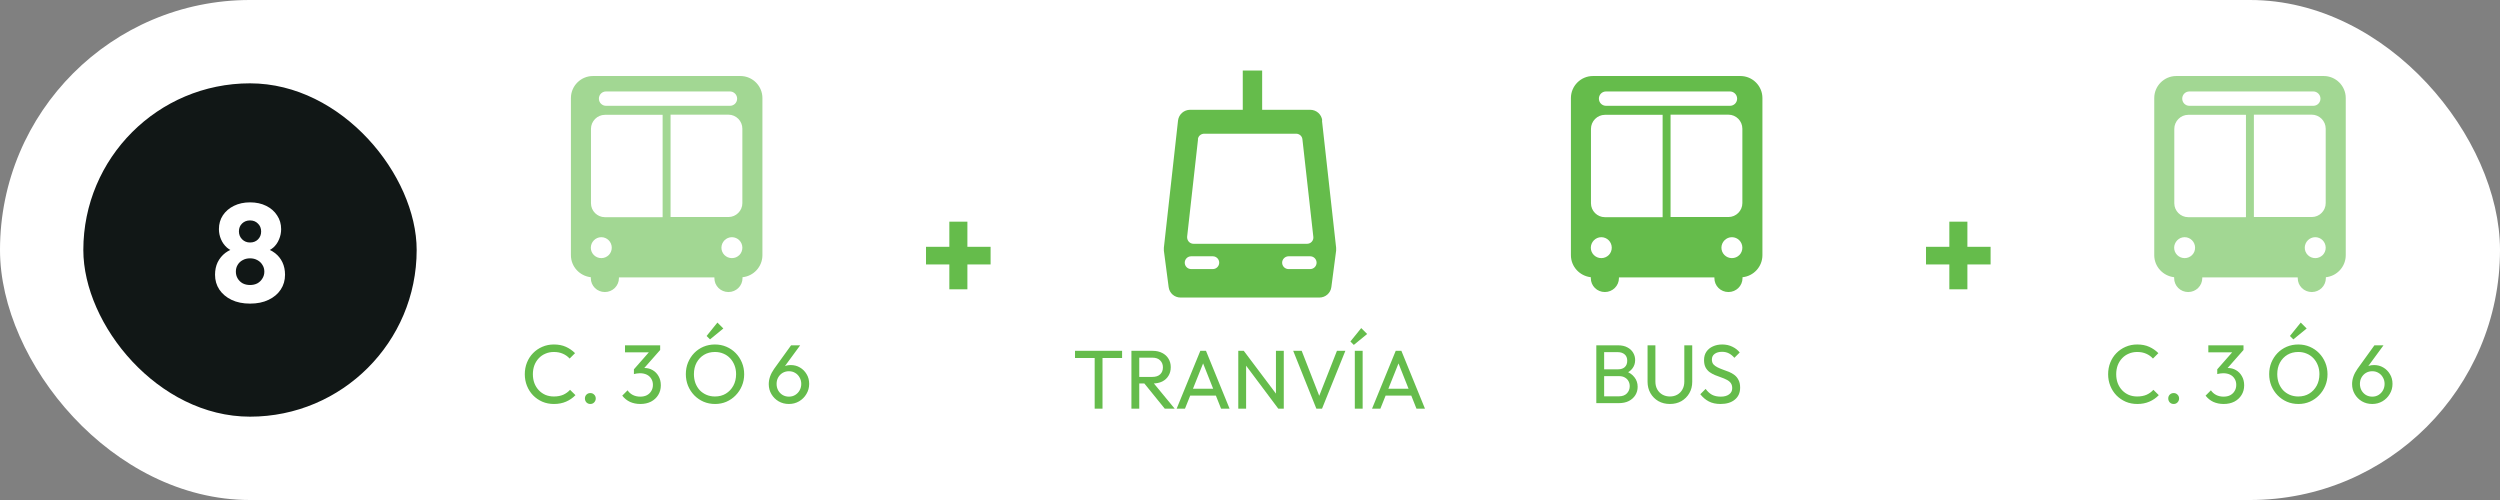
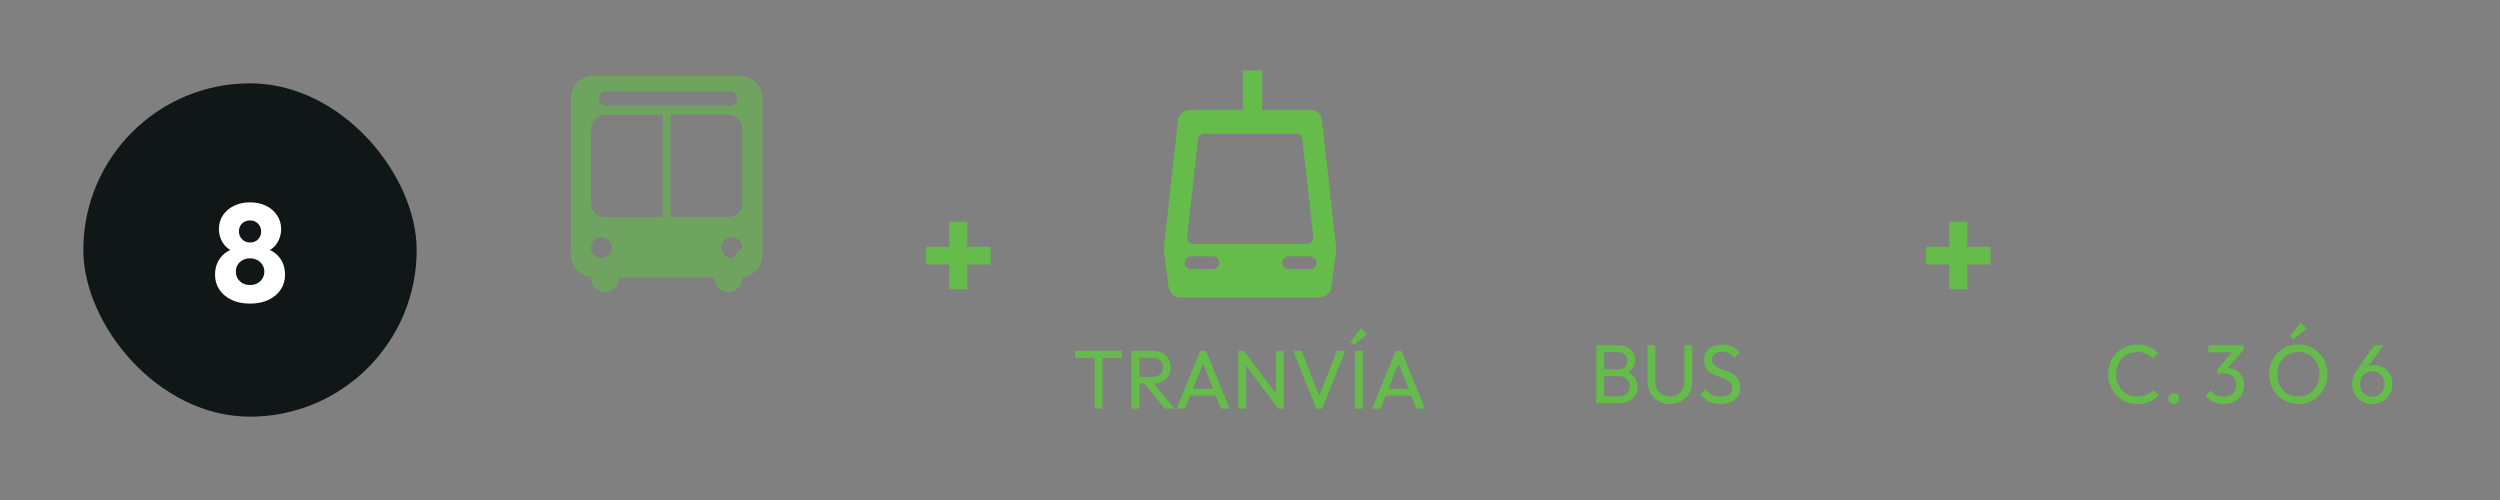
<svg xmlns="http://www.w3.org/2000/svg" width="360" height="72" viewBox="0 0 360 72" fill="none">
  <rect x="0" y="0" width="360" height="72" fill="#808080" stroke="none" />
-   <rect width="360" height="72" rx="36" fill="white" />
  <rect x="12" y="12" width="48" height="48" rx="24" fill="#111716" />
  <path d="M36.005 43.72C34.991 43.72 34.105 43.54 33.345 43.18C32.598 42.82 32.011 42.327 31.585 41.7C31.171 41.073 30.965 40.36 30.965 39.56C30.965 38.893 31.091 38.293 31.345 37.76C31.611 37.227 31.978 36.78 32.445 36.42C32.925 36.06 33.478 35.813 34.105 35.68L34.045 36.32C33.511 36.2 33.058 35.98 32.685 35.66C32.311 35.327 32.025 34.927 31.825 34.46C31.625 33.993 31.525 33.507 31.525 33C31.525 32.253 31.711 31.593 32.085 31.02C32.471 30.433 33.005 29.973 33.685 29.64C34.365 29.307 35.138 29.14 36.005 29.14C36.885 29.14 37.658 29.307 38.325 29.64C39.005 29.973 39.531 30.433 39.905 31.02C40.291 31.593 40.485 32.253 40.485 33C40.485 33.507 40.385 33.993 40.185 34.46C39.998 34.927 39.718 35.327 39.345 35.66C38.971 35.98 38.518 36.2 37.985 36.32L37.905 35.68C38.545 35.813 39.098 36.06 39.565 36.42C40.045 36.78 40.411 37.227 40.665 37.76C40.918 38.293 41.045 38.893 41.045 39.56C41.045 40.36 40.838 41.073 40.425 41.7C40.011 42.327 39.425 42.82 38.665 43.18C37.918 43.54 37.031 43.72 36.005 43.72ZM36.005 41.04C36.405 41.04 36.758 40.96 37.065 40.8C37.371 40.627 37.611 40.393 37.785 40.1C37.971 39.807 38.065 39.48 38.065 39.12C38.065 38.747 37.971 38.42 37.785 38.14C37.611 37.847 37.371 37.62 37.065 37.46C36.758 37.287 36.405 37.2 36.005 37.2C35.605 37.2 35.251 37.287 34.945 37.46C34.638 37.62 34.398 37.847 34.225 38.14C34.051 38.42 33.965 38.747 33.965 39.12C33.965 39.48 34.051 39.807 34.225 40.1C34.398 40.393 34.638 40.627 34.945 40.8C35.251 40.96 35.605 41.04 36.005 41.04ZM36.005 34.92C36.471 34.92 36.851 34.773 37.145 34.48C37.451 34.173 37.605 33.793 37.605 33.34C37.605 32.873 37.451 32.493 37.145 32.2C36.851 31.893 36.471 31.74 36.005 31.74C35.551 31.74 35.171 31.887 34.865 32.18C34.558 32.473 34.405 32.853 34.405 33.32C34.405 33.773 34.558 34.153 34.865 34.46C35.171 34.767 35.551 34.92 36.005 34.92Z" fill="white" />
-   <path opacity="0.6" d="M106.557 10.947H85.379C83.634 10.947 82.212 12.377 82.212 14.115V36.751C82.212 38.401 83.483 39.743 85.077 39.919C85.077 39.963 85.077 40.007 85.077 40.051C85.077 41.173 85.982 42.053 87.102 42.053C88.223 42.053 89.127 41.151 89.127 40.051C89.127 40.007 89.127 39.985 89.127 39.941H102.873C102.873 39.941 102.873 40.007 102.873 40.051C102.873 41.173 103.777 42.053 104.898 42.053C106.018 42.053 106.923 41.151 106.923 40.051C106.923 40.007 106.923 39.963 106.923 39.919C108.517 39.765 109.788 38.401 109.788 36.751V14.115C109.788 12.377 108.366 10.947 106.621 10.947M87.318 13.169H105.113C105.673 13.169 106.147 13.631 106.147 14.203C106.147 14.775 105.695 15.237 105.113 15.237H87.275C86.693 15.237 86.241 14.775 86.241 14.203C86.241 13.631 86.693 13.169 87.275 13.169M86.585 37.169C85.745 37.169 85.077 36.487 85.077 35.673C85.077 34.859 85.745 34.155 86.585 34.155C87.426 34.155 88.093 34.837 88.093 35.673C88.093 36.509 87.426 37.169 86.585 37.169ZM95.418 31.274H87.102C86.004 31.274 85.099 30.372 85.099 29.272V18.559C85.099 17.459 86.004 16.535 87.102 16.535H95.418V31.274ZM105.393 37.169C104.553 37.169 103.885 36.487 103.885 35.673C103.885 34.859 104.553 34.155 105.393 34.155C106.233 34.155 106.901 34.837 106.901 35.673C106.901 36.509 106.233 37.169 105.393 37.169ZM106.901 29.25C106.901 30.35 105.996 31.252 104.898 31.252H96.56V16.513H104.898C105.996 16.513 106.901 17.415 106.901 18.537V29.25Z" fill="#65BC4B" />
-   <path d="M79.77 58.173C79.17 58.173 78.614 58.065 78.102 57.849C77.59 57.625 77.142 57.317 76.758 56.925C76.382 56.533 76.09 56.077 75.882 55.557C75.674 55.037 75.57 54.481 75.57 53.889C75.57 53.289 75.674 52.729 75.882 52.209C76.09 51.689 76.382 51.237 76.758 50.853C77.142 50.461 77.586 50.157 78.09 49.941C78.602 49.717 79.158 49.605 79.758 49.605C80.414 49.605 80.99 49.717 81.486 49.941C81.982 50.165 82.422 50.469 82.806 50.853L82.026 51.633C81.762 51.337 81.438 51.105 81.054 50.937C80.678 50.769 80.246 50.685 79.758 50.685C79.318 50.685 78.914 50.765 78.546 50.925C78.178 51.077 77.858 51.297 77.586 51.585C77.314 51.873 77.102 52.213 76.95 52.605C76.806 52.997 76.734 53.425 76.734 53.889C76.734 54.353 76.806 54.781 76.95 55.173C77.102 55.565 77.314 55.905 77.586 56.193C77.858 56.481 78.178 56.705 78.546 56.865C78.914 57.017 79.318 57.093 79.758 57.093C80.278 57.093 80.73 57.009 81.114 56.841C81.498 56.665 81.822 56.429 82.086 56.133L82.866 56.901C82.482 57.301 82.03 57.613 81.51 57.837C80.998 58.061 80.418 58.173 79.77 58.173ZM85.008 58.173C84.784 58.173 84.596 58.097 84.444 57.945C84.3 57.785 84.228 57.597 84.228 57.381C84.228 57.157 84.3 56.973 84.444 56.829C84.596 56.677 84.784 56.601 85.008 56.601C85.232 56.601 85.416 56.677 85.56 56.829C85.712 56.973 85.788 57.157 85.788 57.381C85.788 57.597 85.712 57.785 85.56 57.945C85.416 58.097 85.232 58.173 85.008 58.173ZM92.208 58.173C91.664 58.173 91.168 58.073 90.72 57.873C90.28 57.665 89.908 57.365 89.604 56.973L90.372 56.205C90.556 56.485 90.808 56.709 91.128 56.877C91.448 57.037 91.804 57.117 92.196 57.117C92.564 57.117 92.88 57.049 93.144 56.913C93.416 56.769 93.628 56.569 93.78 56.313C93.94 56.057 94.02 55.761 94.02 55.425C94.02 55.081 93.94 54.785 93.78 54.537C93.628 54.281 93.412 54.085 93.132 53.949C92.852 53.813 92.52 53.745 92.136 53.745C91.992 53.745 91.848 53.757 91.704 53.781C91.56 53.797 91.42 53.825 91.284 53.865L91.764 53.217C91.916 53.145 92.08 53.089 92.256 53.049C92.432 53.009 92.608 52.989 92.784 52.989C93.232 52.989 93.632 53.093 93.984 53.301C94.344 53.509 94.628 53.801 94.836 54.177C95.052 54.553 95.16 54.989 95.16 55.485C95.16 56.013 95.032 56.481 94.776 56.889C94.528 57.289 94.184 57.605 93.744 57.837C93.304 58.061 92.792 58.173 92.208 58.173ZM91.284 53.865V53.181L93.72 50.409L95.064 50.397L92.556 53.241L91.284 53.865ZM90 50.733V49.725H95.064V50.397L94.08 50.733H90ZM102.973 58.173C102.381 58.173 101.829 58.065 101.317 57.849C100.805 57.625 100.357 57.317 99.973 56.925C99.589 56.525 99.289 56.065 99.073 55.545C98.865 55.025 98.761 54.469 98.761 53.877C98.761 53.277 98.865 52.721 99.073 52.209C99.289 51.689 99.585 51.233 99.961 50.841C100.345 50.449 100.789 50.145 101.293 49.929C101.805 49.713 102.357 49.605 102.949 49.605C103.541 49.605 104.089 49.713 104.593 49.929C105.105 50.145 105.553 50.449 105.937 50.841C106.321 51.233 106.621 51.689 106.837 52.209C107.053 52.729 107.161 53.289 107.161 53.889C107.161 54.481 107.053 55.037 106.837 55.557C106.621 56.077 106.321 56.533 105.937 56.925C105.561 57.317 105.117 57.625 104.605 57.849C104.101 58.065 103.557 58.173 102.973 58.173ZM102.949 57.093C103.549 57.093 104.073 56.957 104.521 56.685C104.977 56.405 105.337 56.025 105.601 55.545C105.865 55.057 105.997 54.501 105.997 53.877C105.997 53.413 105.921 52.989 105.769 52.605C105.617 52.213 105.405 51.873 105.133 51.585C104.861 51.297 104.541 51.077 104.173 50.925C103.805 50.765 103.397 50.685 102.949 50.685C102.357 50.685 101.833 50.821 101.377 51.093C100.929 51.365 100.573 51.741 100.309 52.221C100.053 52.701 99.925 53.253 99.925 53.877C99.925 54.341 99.997 54.773 100.141 55.173C100.293 55.565 100.501 55.905 100.765 56.193C101.037 56.473 101.357 56.693 101.725 56.853C102.101 57.013 102.509 57.093 102.949 57.093ZM102.241 48.873L101.749 48.381L103.309 46.449L104.161 47.301L102.241 48.873ZM113.605 58.173C113.053 58.173 112.557 58.045 112.117 57.789C111.685 57.533 111.341 57.189 111.085 56.757C110.829 56.325 110.701 55.845 110.701 55.317C110.701 54.581 110.957 53.849 111.469 53.121L113.917 49.725H115.225L112.717 53.145L112.309 53.361C112.405 53.193 112.521 53.053 112.657 52.941C112.793 52.821 112.961 52.729 113.161 52.665C113.361 52.601 113.597 52.569 113.869 52.569C114.357 52.569 114.797 52.685 115.189 52.917C115.589 53.149 115.909 53.469 116.149 53.877C116.397 54.277 116.521 54.745 116.521 55.281C116.521 55.809 116.389 56.293 116.125 56.733C115.869 57.173 115.517 57.525 115.069 57.789C114.629 58.045 114.141 58.173 113.605 58.173ZM113.605 57.117C113.941 57.117 114.241 57.037 114.505 56.877C114.777 56.709 114.989 56.489 115.141 56.217C115.301 55.937 115.381 55.625 115.381 55.281C115.381 54.937 115.301 54.629 115.141 54.357C114.989 54.077 114.777 53.857 114.505 53.697C114.241 53.537 113.941 53.457 113.605 53.457C113.269 53.457 112.965 53.537 112.693 53.697C112.429 53.857 112.217 54.077 112.057 54.357C111.905 54.629 111.829 54.937 111.829 55.281C111.829 55.625 111.905 55.937 112.057 56.217C112.217 56.497 112.429 56.717 112.693 56.877C112.965 57.037 113.269 57.117 113.605 57.117Z" fill="#65BC4B" />
+   <path opacity="0.6" d="M106.557 10.947H85.379C83.634 10.947 82.212 12.377 82.212 14.115V36.751C82.212 38.401 83.483 39.743 85.077 39.919C85.077 39.963 85.077 40.007 85.077 40.051C85.077 41.173 85.982 42.053 87.102 42.053C88.223 42.053 89.127 41.151 89.127 40.051C89.127 40.007 89.127 39.985 89.127 39.941H102.873C102.873 39.941 102.873 40.007 102.873 40.051C102.873 41.173 103.777 42.053 104.898 42.053C106.018 42.053 106.923 41.151 106.923 40.051C106.923 40.007 106.923 39.963 106.923 39.919C108.517 39.765 109.788 38.401 109.788 36.751V14.115C109.788 12.377 108.366 10.947 106.621 10.947M87.318 13.169H105.113C105.673 13.169 106.147 13.631 106.147 14.203C106.147 14.775 105.695 15.237 105.113 15.237H87.275C86.693 15.237 86.241 14.775 86.241 14.203C86.241 13.631 86.693 13.169 87.275 13.169M86.585 37.169C85.745 37.169 85.077 36.487 85.077 35.673C85.077 34.859 85.745 34.155 86.585 34.155C87.426 34.155 88.093 34.837 88.093 35.673C88.093 36.509 87.426 37.169 86.585 37.169ZM95.418 31.274H87.102C86.004 31.274 85.099 30.372 85.099 29.272V18.559C85.099 17.459 86.004 16.535 87.102 16.535H95.418V31.274ZM105.393 37.169C104.553 37.169 103.885 36.487 103.885 35.673C103.885 34.859 104.553 34.155 105.393 34.155C106.233 34.155 106.901 34.837 106.901 35.673ZM106.901 29.25C106.901 30.35 105.996 31.252 104.898 31.252H96.56V16.513H104.898C105.996 16.513 106.901 17.415 106.901 18.537V29.25Z" fill="#65BC4B" />
  <path d="M133.345 38.08V35.54H142.645V38.08H133.345ZM136.705 31.92H139.305V41.66H136.705V31.92Z" fill="#65BC4B" />
  <path d="M190.405 17.345C190.298 16.468 189.568 15.81 188.666 15.81H181.75V10.153H178.958V15.81H171.377C170.497 15.81 169.745 16.468 169.638 17.345L167.597 35.677C167.597 35.808 167.597 35.962 167.597 36.093L168.285 41.334C168.392 42.211 169.122 42.847 170.003 42.847H189.997C190.856 42.847 191.608 42.211 191.716 41.334L192.403 36.093C192.403 35.962 192.403 35.808 192.403 35.677L190.363 17.345H190.405ZM172.494 20.064C172.537 19.582 172.945 19.253 173.418 19.253H186.626C187.12 19.253 187.506 19.604 187.549 20.064L189.117 34.076C189.16 34.339 189.074 34.602 188.902 34.8C188.73 34.997 188.473 35.107 188.215 35.107H171.871C171.614 35.107 171.356 34.997 171.184 34.8C171.012 34.602 170.926 34.339 170.948 34.076L172.516 20.064H172.494ZM174.642 38.747H171.528C171.012 38.747 170.604 38.33 170.604 37.826C170.604 37.321 171.012 36.905 171.528 36.905H174.642C175.157 36.905 175.565 37.321 175.565 37.826C175.565 38.33 175.157 38.747 174.642 38.747ZM188.666 38.747H185.552C185.036 38.747 184.628 38.33 184.628 37.826C184.628 37.321 185.058 36.905 185.552 36.905H188.666C189.181 36.905 189.589 37.321 189.589 37.826C189.589 38.33 189.181 38.747 188.666 38.747Z" fill="#65BC4B" />
  <path d="M157.633 58.847V50.759H158.761V58.847H157.633ZM154.801 51.551V50.519H161.581V51.551H154.801ZM163.681 55.223V54.275H165.937C166.425 54.275 166.801 54.151 167.065 53.903C167.329 53.655 167.461 53.319 167.461 52.895C167.461 52.495 167.329 52.163 167.065 51.899C166.809 51.635 166.437 51.503 165.949 51.503H163.681V50.519H165.985C166.513 50.519 166.973 50.623 167.365 50.831C167.757 51.031 168.057 51.307 168.265 51.659C168.481 52.011 168.589 52.415 168.589 52.871C168.589 53.343 168.481 53.755 168.265 54.107C168.057 54.459 167.757 54.735 167.365 54.935C166.973 55.127 166.513 55.223 165.985 55.223H163.681ZM162.925 58.847V50.519H164.053V58.847H162.925ZM167.725 58.847L164.701 55.115L165.769 54.743L169.153 58.847H167.725ZM169.438 58.847L172.846 50.519H173.662L177.058 58.847H175.834L173.038 51.803H173.458L170.638 58.847H169.438ZM171.058 56.963V55.979H175.438V56.963H171.058ZM178.312 58.847V50.519H179.104L179.44 51.827V58.847H178.312ZM184.072 58.847L178.96 52.019L179.104 50.519L184.228 57.335L184.072 58.847ZM184.072 58.847L183.736 57.611V50.519H184.864V58.847H184.072ZM189.556 58.847L186.22 50.519H187.444L190.192 57.563H189.748L192.52 50.519H193.732L190.372 58.847H189.556ZM195.093 58.847V50.519H196.221V58.847H195.093ZM194.949 49.667L194.457 49.175L196.017 47.243L196.869 48.095L194.949 49.667ZM197.575 58.847L200.983 50.519H201.799L205.195 58.847H203.971L201.175 51.803H201.595L198.775 58.847H197.575ZM199.195 56.963V55.979H203.575V56.963H199.195Z" fill="#65BC4B" />
-   <path d="M250.557 10.947H229.379C227.634 10.947 226.212 12.377 226.212 14.115V36.751C226.212 38.401 227.483 39.743 229.077 39.919C229.077 39.963 229.077 40.007 229.077 40.051C229.077 41.173 229.982 42.053 231.102 42.053C232.223 42.053 233.128 41.151 233.128 40.051C233.128 40.007 233.128 39.985 233.128 39.941H246.873C246.873 39.941 246.873 40.007 246.873 40.051C246.873 41.173 247.777 42.053 248.898 42.053C250.018 42.053 250.923 41.151 250.923 40.051C250.923 40.007 250.923 39.963 250.923 39.919C252.517 39.765 253.788 38.401 253.788 36.751V14.115C253.788 12.377 252.366 10.947 250.621 10.947M231.318 13.169H249.113C249.673 13.169 250.147 13.631 250.147 14.203C250.147 14.775 249.695 15.237 249.113 15.237H231.275C230.693 15.237 230.241 14.775 230.241 14.203C230.241 13.631 230.693 13.169 231.275 13.169M230.585 37.169C229.745 37.169 229.077 36.487 229.077 35.673C229.077 34.859 229.745 34.155 230.585 34.155C231.426 34.155 232.093 34.837 232.093 35.673C232.093 36.509 231.426 37.169 230.585 37.169ZM239.418 31.274H231.102C230.004 31.274 229.099 30.372 229.099 29.272V18.559C229.099 17.459 230.004 16.535 231.102 16.535H239.418V31.274ZM249.393 37.169C248.553 37.169 247.885 36.487 247.885 35.673C247.885 34.859 248.553 34.155 249.393 34.155C250.233 34.155 250.901 34.837 250.901 35.673C250.901 36.509 250.233 37.169 249.393 37.169ZM250.901 29.25C250.901 30.35 249.996 31.252 248.898 31.252H240.56V16.513H248.898C249.996 16.513 250.901 17.415 250.901 18.537V29.25Z" fill="#65BC4B" />
  <path d="M230.625 58.053V57.069H233.145C233.625 57.069 234.001 56.929 234.273 56.649C234.545 56.361 234.681 56.017 234.681 55.617C234.681 55.345 234.621 55.101 234.501 54.885C234.381 54.661 234.205 54.485 233.973 54.357C233.749 54.229 233.485 54.165 233.181 54.165H230.625V53.181H233.013C233.413 53.181 233.729 53.077 233.961 52.869C234.201 52.653 234.321 52.345 234.321 51.945C234.321 51.545 234.197 51.241 233.949 51.033C233.701 50.817 233.373 50.709 232.965 50.709H230.625V49.725H232.989C233.533 49.725 233.985 49.825 234.345 50.025C234.713 50.217 234.989 50.473 235.173 50.793C235.365 51.113 235.461 51.465 235.461 51.849C235.461 52.297 235.337 52.689 235.089 53.025C234.849 53.361 234.493 53.625 234.021 53.817L234.117 53.457C234.653 53.649 235.069 53.941 235.365 54.333C235.669 54.717 235.821 55.173 235.821 55.701C235.821 56.141 235.713 56.537 235.497 56.889C235.281 57.241 234.969 57.525 234.561 57.741C234.161 57.949 233.669 58.053 233.085 58.053H230.625ZM229.869 58.053V49.725H230.997V58.053H229.869ZM240.465 58.173C239.849 58.173 239.297 58.037 238.809 57.765C238.329 57.485 237.949 57.105 237.669 56.625C237.389 56.137 237.249 55.585 237.249 54.969V49.725H238.377V54.945C238.377 55.385 238.469 55.765 238.653 56.085C238.837 56.405 239.085 56.653 239.397 56.829C239.717 57.005 240.073 57.093 240.465 57.093C240.873 57.093 241.229 57.005 241.533 56.829C241.845 56.653 242.089 56.405 242.265 56.085C242.449 55.765 242.541 55.389 242.541 54.957V49.725H243.681V54.981C243.681 55.597 243.541 56.145 243.261 56.625C242.981 57.105 242.601 57.485 242.121 57.765C241.641 58.037 241.089 58.173 240.465 58.173ZM247.759 58.173C247.103 58.173 246.543 58.053 246.079 57.813C245.615 57.573 245.203 57.225 244.843 56.769L245.611 56.001C245.875 56.369 246.179 56.649 246.523 56.841C246.867 57.025 247.291 57.117 247.795 57.117C248.291 57.117 248.687 57.009 248.983 56.793C249.287 56.577 249.439 56.281 249.439 55.905C249.439 55.593 249.367 55.341 249.223 55.149C249.079 54.957 248.883 54.801 248.635 54.681C248.395 54.553 248.131 54.441 247.843 54.345C247.555 54.241 247.267 54.133 246.979 54.021C246.691 53.901 246.427 53.757 246.187 53.589C245.947 53.413 245.751 53.185 245.599 52.905C245.455 52.625 245.383 52.273 245.383 51.849C245.383 51.377 245.495 50.977 245.719 50.649C245.951 50.313 246.263 50.057 246.655 49.881C247.055 49.697 247.503 49.605 247.999 49.605C248.543 49.605 249.031 49.713 249.463 49.929C249.895 50.137 250.247 50.413 250.519 50.757L249.751 51.525C249.503 51.237 249.235 51.021 248.947 50.877C248.667 50.733 248.343 50.661 247.975 50.661C247.527 50.661 247.171 50.761 246.907 50.961C246.643 51.153 246.511 51.425 246.511 51.777C246.511 52.057 246.583 52.285 246.727 52.461C246.879 52.629 247.075 52.773 247.315 52.893C247.555 53.013 247.819 53.125 248.107 53.229C248.403 53.325 248.695 53.433 248.983 53.553C249.271 53.673 249.535 53.825 249.775 54.009C250.015 54.193 250.207 54.433 250.351 54.729C250.503 55.017 250.579 55.381 250.579 55.821C250.579 56.557 250.323 57.133 249.811 57.549C249.307 57.965 248.623 58.173 247.759 58.173Z" fill="#65BC4B" />
  <path d="M277.345 38.08V35.54H286.645V38.08H277.345ZM280.705 31.92H283.305V41.66H280.705V31.92Z" fill="#65BC4B" />
-   <path opacity="0.6" d="M334.557 10.947H313.379C311.634 10.947 310.212 12.377 310.212 14.115V36.751C310.212 38.401 311.483 39.743 313.077 39.919C313.077 39.963 313.077 40.007 313.077 40.051C313.077 41.173 313.982 42.053 315.102 42.053C316.223 42.053 317.128 41.151 317.128 40.051C317.128 40.007 317.128 39.985 317.128 39.941H330.873C330.873 39.941 330.873 40.007 330.873 40.051C330.873 41.173 331.777 42.053 332.898 42.053C334.018 42.053 334.923 41.151 334.923 40.051C334.923 40.007 334.923 39.963 334.923 39.919C336.517 39.765 337.788 38.401 337.788 36.751V14.115C337.788 12.377 336.366 10.947 334.621 10.947M315.318 13.169H333.113C333.673 13.169 334.147 13.631 334.147 14.203C334.147 14.775 333.695 15.237 333.113 15.237H315.275C314.693 15.237 314.241 14.775 314.241 14.203C314.241 13.631 314.693 13.169 315.275 13.169M314.585 37.169C313.745 37.169 313.077 36.487 313.077 35.673C313.077 34.859 313.745 34.155 314.585 34.155C315.426 34.155 316.093 34.837 316.093 35.673C316.093 36.509 315.426 37.169 314.585 37.169ZM323.418 31.274H315.102C314.004 31.274 313.099 30.372 313.099 29.272V18.559C313.099 17.459 314.004 16.535 315.102 16.535H323.418V31.274ZM333.393 37.169C332.553 37.169 331.885 36.487 331.885 35.673C331.885 34.859 332.553 34.155 333.393 34.155C334.233 34.155 334.901 34.837 334.901 35.673C334.901 36.509 334.233 37.169 333.393 37.169ZM334.901 29.25C334.901 30.35 333.996 31.252 332.898 31.252H324.56V16.513H332.898C333.996 16.513 334.901 17.415 334.901 18.537V29.25Z" fill="#65BC4B" />
  <path d="M307.77 58.173C307.17 58.173 306.614 58.065 306.102 57.849C305.59 57.625 305.142 57.317 304.758 56.925C304.382 56.533 304.09 56.077 303.882 55.557C303.674 55.037 303.57 54.481 303.57 53.889C303.57 53.289 303.674 52.729 303.882 52.209C304.09 51.689 304.382 51.237 304.758 50.853C305.142 50.461 305.586 50.157 306.09 49.941C306.602 49.717 307.158 49.605 307.758 49.605C308.414 49.605 308.99 49.717 309.486 49.941C309.982 50.165 310.422 50.469 310.806 50.853L310.026 51.633C309.762 51.337 309.438 51.105 309.054 50.937C308.678 50.769 308.246 50.685 307.758 50.685C307.318 50.685 306.914 50.765 306.546 50.925C306.178 51.077 305.858 51.297 305.586 51.585C305.314 51.873 305.102 52.213 304.95 52.605C304.806 52.997 304.734 53.425 304.734 53.889C304.734 54.353 304.806 54.781 304.95 55.173C305.102 55.565 305.314 55.905 305.586 56.193C305.858 56.481 306.178 56.705 306.546 56.865C306.914 57.017 307.318 57.093 307.758 57.093C308.278 57.093 308.73 57.009 309.114 56.841C309.498 56.665 309.822 56.429 310.086 56.133L310.866 56.901C310.482 57.301 310.03 57.613 309.51 57.837C308.998 58.061 308.418 58.173 307.77 58.173ZM313.008 58.173C312.784 58.173 312.596 58.097 312.444 57.945C312.3 57.785 312.228 57.597 312.228 57.381C312.228 57.157 312.3 56.973 312.444 56.829C312.596 56.677 312.784 56.601 313.008 56.601C313.232 56.601 313.416 56.677 313.56 56.829C313.712 56.973 313.788 57.157 313.788 57.381C313.788 57.597 313.712 57.785 313.56 57.945C313.416 58.097 313.232 58.173 313.008 58.173ZM320.208 58.173C319.664 58.173 319.168 58.073 318.72 57.873C318.28 57.665 317.908 57.365 317.604 56.973L318.372 56.205C318.556 56.485 318.808 56.709 319.128 56.877C319.448 57.037 319.804 57.117 320.196 57.117C320.564 57.117 320.88 57.049 321.144 56.913C321.416 56.769 321.628 56.569 321.78 56.313C321.94 56.057 322.02 55.761 322.02 55.425C322.02 55.081 321.94 54.785 321.78 54.537C321.628 54.281 321.412 54.085 321.132 53.949C320.852 53.813 320.52 53.745 320.136 53.745C319.992 53.745 319.848 53.757 319.704 53.781C319.56 53.797 319.42 53.825 319.284 53.865L319.764 53.217C319.916 53.145 320.08 53.089 320.256 53.049C320.432 53.009 320.608 52.989 320.784 52.989C321.232 52.989 321.632 53.093 321.984 53.301C322.344 53.509 322.628 53.801 322.836 54.177C323.052 54.553 323.16 54.989 323.16 55.485C323.16 56.013 323.032 56.481 322.776 56.889C322.528 57.289 322.184 57.605 321.744 57.837C321.304 58.061 320.792 58.173 320.208 58.173ZM319.284 53.865V53.181L321.72 50.409L323.064 50.397L320.556 53.241L319.284 53.865ZM318 50.733V49.725H323.064V50.397L322.08 50.733H318ZM330.973 58.173C330.381 58.173 329.829 58.065 329.317 57.849C328.805 57.625 328.357 57.317 327.973 56.925C327.589 56.525 327.289 56.065 327.073 55.545C326.865 55.025 326.761 54.469 326.761 53.877C326.761 53.277 326.865 52.721 327.073 52.209C327.289 51.689 327.585 51.233 327.961 50.841C328.345 50.449 328.789 50.145 329.293 49.929C329.805 49.713 330.357 49.605 330.949 49.605C331.541 49.605 332.089 49.713 332.593 49.929C333.105 50.145 333.553 50.449 333.937 50.841C334.321 51.233 334.621 51.689 334.837 52.209C335.053 52.729 335.161 53.289 335.161 53.889C335.161 54.481 335.053 55.037 334.837 55.557C334.621 56.077 334.321 56.533 333.937 56.925C333.561 57.317 333.117 57.625 332.605 57.849C332.101 58.065 331.557 58.173 330.973 58.173ZM330.949 57.093C331.549 57.093 332.073 56.957 332.521 56.685C332.977 56.405 333.337 56.025 333.601 55.545C333.865 55.057 333.997 54.501 333.997 53.877C333.997 53.413 333.921 52.989 333.769 52.605C333.617 52.213 333.405 51.873 333.133 51.585C332.861 51.297 332.541 51.077 332.173 50.925C331.805 50.765 331.397 50.685 330.949 50.685C330.357 50.685 329.833 50.821 329.377 51.093C328.929 51.365 328.573 51.741 328.309 52.221C328.053 52.701 327.925 53.253 327.925 53.877C327.925 54.341 327.997 54.773 328.141 55.173C328.293 55.565 328.501 55.905 328.765 56.193C329.037 56.473 329.357 56.693 329.725 56.853C330.101 57.013 330.509 57.093 330.949 57.093ZM330.241 48.873L329.749 48.381L331.309 46.449L332.161 47.301L330.241 48.873ZM341.605 58.173C341.053 58.173 340.557 58.045 340.117 57.789C339.685 57.533 339.341 57.189 339.085 56.757C338.829 56.325 338.701 55.845 338.701 55.317C338.701 54.581 338.957 53.849 339.469 53.121L341.917 49.725H343.225L340.717 53.145L340.309 53.361C340.405 53.193 340.521 53.053 340.657 52.941C340.793 52.821 340.961 52.729 341.161 52.665C341.361 52.601 341.597 52.569 341.869 52.569C342.357 52.569 342.797 52.685 343.189 52.917C343.589 53.149 343.909 53.469 344.149 53.877C344.397 54.277 344.521 54.745 344.521 55.281C344.521 55.809 344.389 56.293 344.125 56.733C343.869 57.173 343.517 57.525 343.069 57.789C342.629 58.045 342.141 58.173 341.605 58.173ZM341.605 57.117C341.941 57.117 342.241 57.037 342.505 56.877C342.777 56.709 342.989 56.489 343.141 56.217C343.301 55.937 343.381 55.625 343.381 55.281C343.381 54.937 343.301 54.629 343.141 54.357C342.989 54.077 342.777 53.857 342.505 53.697C342.241 53.537 341.941 53.457 341.605 53.457C341.269 53.457 340.965 53.537 340.693 53.697C340.429 53.857 340.217 54.077 340.057 54.357C339.905 54.629 339.829 54.937 339.829 55.281C339.829 55.625 339.905 55.937 340.057 56.217C340.217 56.497 340.429 56.717 340.693 56.877C340.965 57.037 341.269 57.117 341.605 57.117Z" fill="#65BC4B" />
</svg>